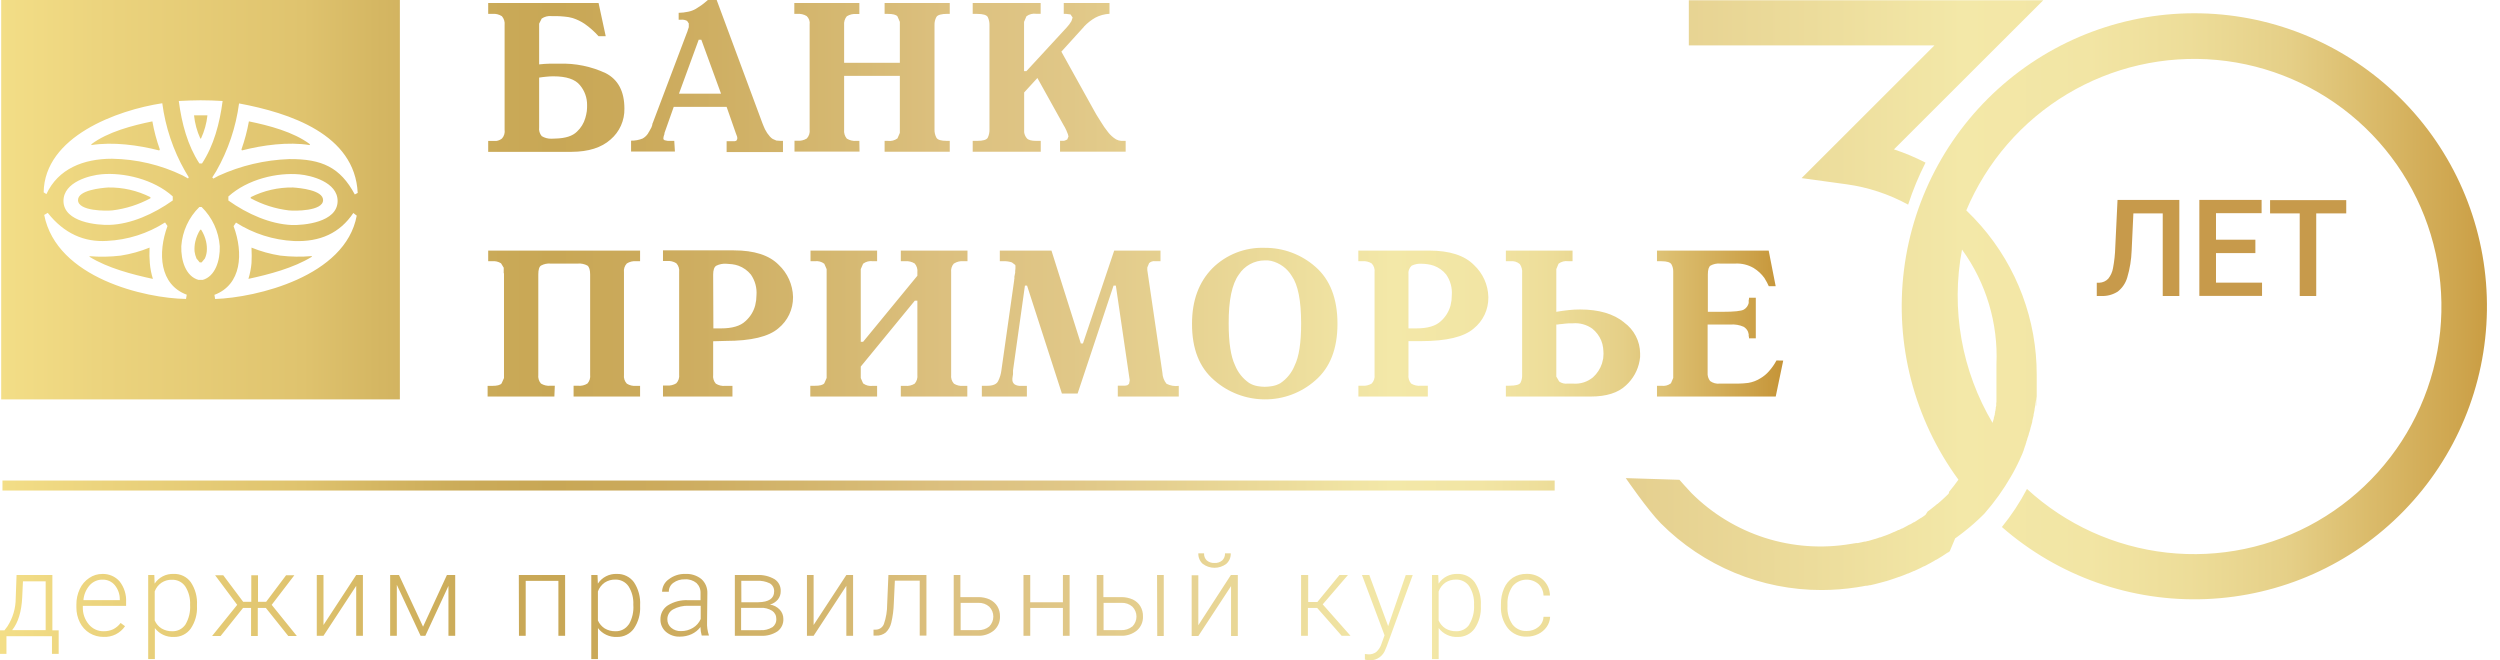
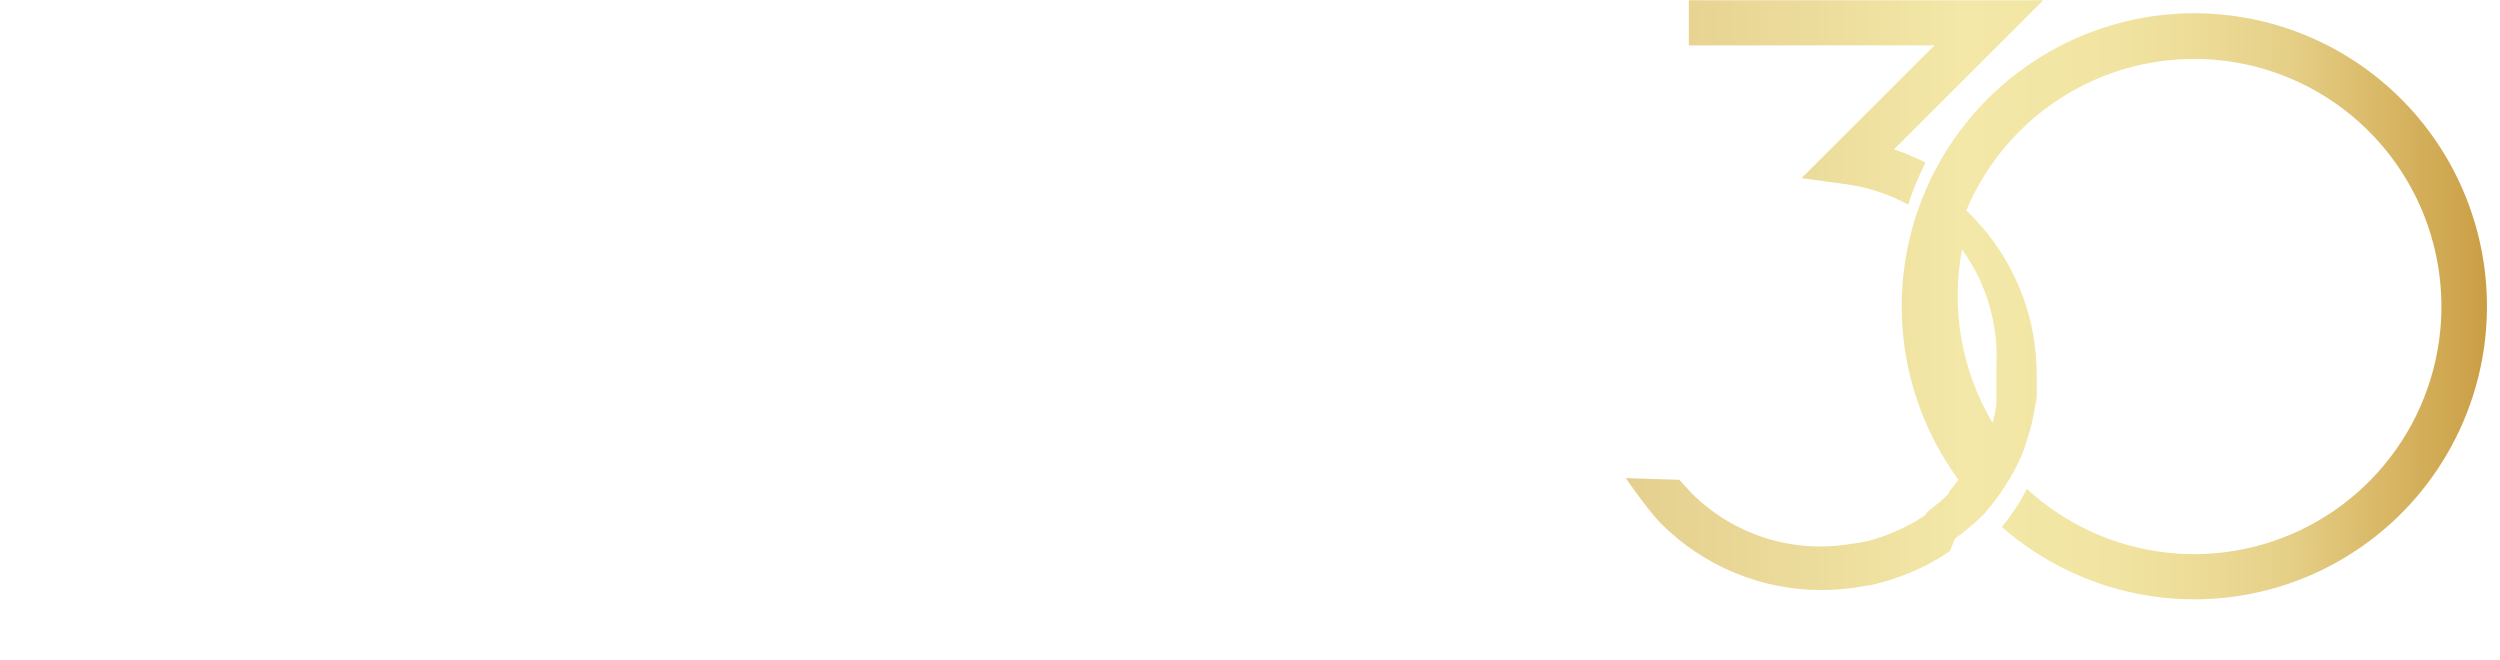
<svg xmlns="http://www.w3.org/2000/svg" width="159" height="42" viewBox="0 0 159 42" fill="none">
  <path d="M121.358 13.015C120.142 12.349 118.815 11.911 117.443 11.721L114.581 11.328L123.029 2.888H107.409V0.017H129.951L120.456 9.5C121.146 9.728 121.817 10.011 122.464 10.343C122.026 11.204 121.656 12.097 121.358 13.015ZM124.784 15.872C124.067 19.665 124.761 23.59 126.733 26.907V26.854L126.752 26.797L126.786 26.691L126.806 26.634V26.578L126.823 26.522L126.837 26.474L126.87 26.361V26.305L126.887 26.249V26.193L126.904 26.134L126.918 26.077V26.03L126.932 25.973V25.914L126.96 25.802V25.633L126.974 25.574V23.167C127.089 20.557 126.317 17.985 124.784 15.872ZM106.811 30.515C106.811 30.515 107.308 31.078 107.577 31.359C108.887 32.668 110.49 33.645 112.253 34.208C114.016 34.77 115.888 34.902 117.712 34.593L117.822 34.576L117.934 34.556H117.957L118.047 34.539H118.159L118.271 34.514L118.381 34.492L118.493 34.466L118.591 34.444H118.648L118.701 34.43L118.788 34.407H118.81L118.92 34.376L119.125 34.314L119.184 34.297L119.232 34.281H119.251L119.338 34.252L119.448 34.216L119.543 34.179H119.58L119.65 34.154L119.715 34.132L119.757 34.115L119.847 34.081H119.861L119.967 34.041L120.06 34.005L120.099 33.988L120.164 33.963L120.229 33.935L120.265 33.918L120.358 33.878L120.459 33.831H120.476L120.56 33.791L120.605 33.772L120.661 33.743L120.731 33.71H120.762L120.858 33.662L120.956 33.614H120.976L121.054 33.575L121.102 33.549L121.153 33.521L121.226 33.482L121.251 33.468L121.349 33.414L121.445 33.361H121.47L121.54 33.319L121.591 33.291L121.636 33.263L121.711 33.218H121.731L121.827 33.161L121.916 33.105L122.009 33.043L122.062 33.009L122.102 32.984L122.178 32.934H122.194L122.284 32.872L122.369 32.813L122.399 32.79L122.458 32.748L122.599 32.531L122.633 32.506L122.711 32.45L122.798 32.382L122.874 32.323L122.908 32.295L122.961 32.253L123.017 32.208L123.048 32.185L123.124 32.121L123.208 32.05H123.225L123.292 31.989L123.329 31.958L123.377 31.918L123.433 31.868L123.458 31.845L123.537 31.775L123.615 31.702L123.635 31.685L123.697 31.626L123.736 31.589L123.778 31.55L123.834 31.494L123.857 31.474L123.933 31.395V31.381L123.955 31.359V31.288C124.166 31.035 124.365 30.777 124.556 30.507C121.741 26.665 120.502 21.889 121.094 17.161C121.686 12.432 124.065 8.111 127.74 5.084C131.416 2.058 136.11 0.557 140.858 0.889C145.605 1.221 150.045 3.362 153.264 6.871C156.484 10.38 158.239 14.991 158.168 19.756C158.098 24.521 156.207 29.078 152.885 32.49C149.563 35.902 145.062 37.91 140.307 38.101C135.552 38.293 130.904 36.653 127.32 33.518C127.931 32.767 128.465 31.956 128.915 31.097C131.376 33.359 134.493 34.778 137.814 35.147C141.134 35.516 144.486 34.817 147.383 33.15C150.28 31.483 152.572 28.936 153.926 25.878C155.28 22.819 155.626 19.408 154.914 16.139C154.202 12.87 152.469 9.914 149.966 7.697C147.463 5.481 144.321 4.121 140.994 3.813C137.667 3.506 134.329 4.268 131.463 5.988C128.597 7.708 126.353 10.297 125.056 13.38C125.387 13.698 125.708 14.033 126.008 14.379C128.288 17.001 129.541 20.362 129.535 23.839V25.754L129.521 25.847V25.22L129.504 25.338V25.374L129.474 25.554V25.574L129.454 25.689V25.734L129.44 25.807L129.42 25.912L129.398 26.027V26.077L129.384 26.145L129.361 26.255L129.336 26.367V26.423L129.322 26.482L129.266 26.713L129.252 26.772V26.825L129.221 26.938L129.19 27.045L129.173 27.112L129.134 27.242V27.27L129.103 27.371L129.083 27.441L129.069 27.481L129.033 27.593V27.61L129.005 27.703L128.979 27.779L128.965 27.815L128.929 27.925V27.948L128.898 28.032L128.87 28.113V28.142L128.828 28.251V28.279L128.797 28.358L128.763 28.445V28.468L128.718 28.575V28.608L128.69 28.681L128.651 28.771V28.788L128.606 28.892L128.589 28.935L128.558 28.999L128.516 29.095L128.468 29.202L128.449 29.247L128.42 29.306L128.373 29.404L128.325 29.506L128.272 29.61L128.221 29.714L128.168 29.815L128.14 29.868L128.114 29.916L128.061 30.017L128.008 30.11L127.977 30.169L127.951 30.211L127.895 30.31C127.413 31.148 126.848 31.936 126.21 32.663L126.109 32.765L126.087 32.785L126.005 32.866L125.963 32.905L125.899 32.967L125.837 33.026L125.795 33.066L125.71 33.142L125.688 33.164L125.475 33.355L125.452 33.372L125.43 33.392L125.326 33.482L125.258 33.538L125.194 33.592L124.93 33.805L124.815 33.895L124.795 33.909L124.699 33.983L124.655 34.016L124.581 34.07L124.517 34.12L124.466 34.157L124.374 34.221L124.348 34.241L124.003 35.062L123.885 35.147H123.865L123.764 35.214L123.719 35.245L123.641 35.296L123.573 35.341L123.52 35.374L123.427 35.434L123.396 35.45L123.278 35.523L123.152 35.599H123.132L123.029 35.661L122.984 35.69L122.902 35.734L122.832 35.774L122.773 35.808L122.677 35.858L122.523 35.943L122.394 36.01H122.374L122.262 36.063L122.217 36.089L122.133 36.131L122.06 36.165L122.001 36.193L121.869 36.255L121.742 36.314H121.725C121.602 36.37 121.478 36.426 121.352 36.477H121.329L121.256 36.508L121.057 36.589L120.931 36.637L120.793 36.688H120.776L120.653 36.733L120.608 36.747L120.515 36.781L120.442 36.806L120.274 36.862L120.234 36.876L119.962 36.963H119.945L119.819 37C119.628 37.053 119.434 37.104 119.24 37.152L119.097 37.185L118.962 37.217H118.917L118.813 37.239L118.74 37.253H118.667L118.53 37.278L118.398 37.304H118.381L118.232 37.329L118.094 37.352C117.351 37.467 116.6 37.525 115.848 37.526C113.949 37.528 112.069 37.154 110.316 36.426C108.562 35.699 106.969 34.631 105.628 33.285C104.786 32.427 103.399 30.408 103.399 30.408L106.811 30.515Z" fill="url(#paint0_linear_2053_321)" />
-   <path d="M138.606 12.714V18.825H137.55V13.572H135.683L135.573 15.934C135.553 16.516 135.459 17.094 135.292 17.652C135.189 18.004 134.979 18.316 134.691 18.544C134.377 18.744 134.008 18.843 133.635 18.825H133.355V17.981H133.523C133.736 17.972 133.938 17.881 134.085 17.725C134.241 17.53 134.346 17.297 134.388 17.05C134.471 16.612 134.519 16.169 134.531 15.723L134.675 12.714H138.606Z" fill="#C79A4B" />
-   <path d="M143.442 16.097H140.937V17.976H143.866V18.819H139.878V12.714H143.838V13.558H140.937V15.245H143.442V16.097Z" fill="#C79A4B" />
-   <path d="M149.221 13.572H147.312V18.825H146.262V13.572H144.377V12.728H149.221V13.572Z" fill="#C79A4B" />
-   <path fill-rule="evenodd" clip-rule="evenodd" d="M66.192 8.96H65.911C65.596 8.96 65.394 8.906 65.301 8.788C65.212 8.68 65.154 8.55 65.136 8.411V5.88L65.978 4.961L67.663 7.992L67.728 8.102L67.801 8.254L67.823 8.293L67.843 8.349L67.919 8.535L67.955 8.681L67.876 8.872L67.725 8.94L67.66 8.954H67.419V9.646H71.592V8.96H71.311L71.148 8.931L70.982 8.864C70.785 8.743 70.612 8.586 70.471 8.403C70.305 8.195 70.152 7.976 70.016 7.748C69.918 7.593 69.825 7.441 69.736 7.3C69.646 7.16 69.587 7.019 69.522 6.921L67.503 3.285L68.879 1.769L68.915 1.732L68.949 1.685C69.159 1.463 69.4 1.273 69.665 1.122C69.944 0.977 70.25 0.894 70.564 0.877V0.191H67.655V0.883H67.803L68.084 0.917L68.219 1.114L68.143 1.344C68.057 1.491 67.954 1.628 67.837 1.752L65.282 4.522H65.13V1.392L65.282 1.035C65.46 0.902 65.685 0.845 65.905 0.877H66.186V0.191H61.864V0.883H62.145C62.518 0.883 62.748 0.951 62.822 1.085C62.898 1.246 62.936 1.422 62.931 1.6V8.245C62.935 8.422 62.898 8.598 62.822 8.757C62.748 8.895 62.518 8.96 62.145 8.96H61.864V9.651H66.192V8.96ZM38.833 8.872C39.116 8.63 39.342 8.328 39.494 7.987C39.646 7.647 39.721 7.277 39.712 6.904C39.712 5.81 39.313 5.062 38.524 4.654C37.601 4.223 36.59 4.016 35.573 4.05C35.373 4.05 35.165 4.05 34.946 4.05C34.727 4.05 34.511 4.075 34.289 4.095V1.505L34.452 1.181C34.635 1.057 34.856 1.001 35.076 1.024H35.393C35.578 1.024 35.752 1.043 35.918 1.057C36.087 1.07 36.255 1.1 36.418 1.147C36.691 1.234 36.95 1.359 37.187 1.519C37.51 1.746 37.806 2.009 38.069 2.303H38.524L38.069 0.191H31.049V0.883H31.307C31.523 0.861 31.74 0.913 31.922 1.032C31.987 1.109 32.036 1.199 32.066 1.295C32.096 1.392 32.105 1.494 32.093 1.595V8.245C32.108 8.346 32.101 8.448 32.073 8.545C32.044 8.642 31.995 8.732 31.927 8.808C31.821 8.894 31.693 8.949 31.557 8.965H31.049V9.657H36.356C37.426 9.651 38.249 9.393 38.833 8.872ZM35.076 8.822C34.857 8.829 34.642 8.772 34.455 8.659C34.389 8.582 34.341 8.492 34.312 8.395C34.283 8.298 34.276 8.196 34.289 8.096V4.935C34.455 4.91 34.615 4.888 34.77 4.876C34.912 4.861 35.056 4.853 35.199 4.854C36.019 4.854 36.581 5.041 36.884 5.416C37.181 5.768 37.343 6.215 37.339 6.676C37.339 6.797 37.339 6.926 37.322 7.07C37.3 7.216 37.269 7.361 37.227 7.503C37.132 7.839 36.947 8.141 36.69 8.377C36.415 8.649 35.97 8.794 35.354 8.811L35.076 8.822ZM54.655 8.96H54.472C54.257 8.98 54.042 8.929 53.857 8.816C53.793 8.739 53.744 8.649 53.715 8.552C53.685 8.456 53.675 8.354 53.686 8.254V4.826H57.23V8.451L57.079 8.802C56.9 8.934 56.677 8.991 56.458 8.96H56.261V9.651H60.404V8.96H60.224C59.856 8.96 59.631 8.895 59.556 8.757C59.472 8.6 59.43 8.424 59.435 8.245V1.597C59.427 1.417 59.469 1.238 59.556 1.08C59.631 0.948 59.876 0.88 60.277 0.88H60.404V0.191H56.261V0.883H56.458C56.784 0.883 56.989 0.934 57.079 1.041L57.23 1.389V3.996H53.686V1.597C53.676 1.497 53.685 1.395 53.715 1.299C53.744 1.202 53.793 1.112 53.857 1.035C54.042 0.922 54.257 0.871 54.472 0.891H54.655V0.191H50.518V0.883H50.706C50.915 0.865 51.125 0.913 51.305 1.021C51.377 1.088 51.432 1.172 51.465 1.266C51.498 1.36 51.508 1.46 51.493 1.558V8.245C51.506 8.347 51.496 8.449 51.465 8.547C51.434 8.644 51.382 8.733 51.313 8.808C51.132 8.92 50.919 8.97 50.706 8.951H50.53V9.643H54.666L54.655 8.96ZM42.883 8.96H42.473L42.4 8.946L42.265 8.917L42.192 8.853V8.771L42.212 8.659L42.259 8.521V8.465L42.298 8.355L42.327 8.273L42.849 6.797H46.213L46.803 8.484L46.876 8.678L46.89 8.746V8.842L46.831 8.951L46.736 8.979H46.213V9.671H49.797V8.96H49.659L49.378 8.94L49.148 8.839L49.058 8.774L48.968 8.687L48.794 8.465L48.651 8.22C48.586 8.082 48.533 7.939 48.488 7.832L45.581 0H45.02C44.868 0.132 44.739 0.239 44.61 0.332L44.248 0.568C44.099 0.652 43.938 0.712 43.77 0.745C43.571 0.788 43.367 0.812 43.163 0.816V1.254H43.312C43.446 1.241 43.581 1.267 43.7 1.33L43.807 1.49V1.727L43.762 1.862L43.714 2.014L43.655 2.165L41.518 7.818L41.487 7.885V7.942L41.431 8.102L41.293 8.355L41.245 8.431L41.212 8.493C41.126 8.623 41.011 8.731 40.875 8.808C40.641 8.904 40.389 8.951 40.136 8.946V9.637H42.925L42.883 8.96ZM44.438 2.525H44.604L45.857 5.956H43.183L44.438 2.525ZM20.548 12.725C20.548 12.092 19.079 11.955 18.63 11.924C17.699 11.91 16.778 12.121 15.945 12.54V12.61C16.694 13.016 17.512 13.278 18.358 13.38C18.734 13.423 20.546 13.437 20.548 12.725ZM25.432 0H0.076V25.4H25.432V0ZM12.755 6.378C13.224 6.378 13.685 6.395 14.159 6.423C13.971 7.857 13.598 9.255 12.848 10.397H12.682C11.935 9.255 11.559 7.866 11.371 6.423C11.823 6.401 12.286 6.378 12.755 6.378ZM10.32 6.561C10.519 8.08 11.01 9.546 11.767 10.877L12.005 11.274L11.958 11.35L11.618 11.159C10.215 10.482 8.682 10.12 7.125 10.096C5.31 10.096 3.701 10.731 2.952 12.345L2.777 12.233C2.828 8.678 7.459 7.002 10.32 6.566V6.561ZM10.989 12.748C9.767 13.617 8.318 14.261 6.956 14.303C6.201 14.325 4.052 14.143 4.036 12.784C4.036 11.566 5.72 11.148 6.462 11.083C7.866 10.959 9.767 11.392 10.986 12.489L10.989 12.748ZM11.831 19.013C9.262 18.979 3.603 17.694 2.811 13.67L3.036 13.538C4.072 14.848 5.355 15.416 6.81 15.321C8.12 15.258 9.391 14.854 10.497 14.148L10.652 14.373C10.02 16.103 10.149 18.099 11.876 18.743L11.831 19.013ZM12.884 17.801H12.623C11.817 17.576 11.5 16.569 11.531 15.65C11.598 14.71 12.005 13.827 12.677 13.167H12.825C13.499 13.829 13.909 14.715 13.977 15.658C14.005 16.572 13.688 17.579 12.887 17.804L12.884 17.801ZM13.682 19.013L13.637 18.752C15.361 18.108 15.496 16.111 14.856 14.382L15.01 14.156C16.115 14.86 17.384 15.264 18.692 15.329C20.355 15.397 21.615 14.823 22.472 13.546L22.688 13.715C21.972 17.59 16.294 18.926 13.685 19.016L13.682 19.013ZM14.524 12.748V12.497C15.746 11.392 17.633 10.959 19.052 11.091C19.779 11.156 21.481 11.575 21.472 12.793C21.458 14.151 19.301 14.334 18.552 14.311C17.192 14.252 15.743 13.619 14.522 12.751L14.524 12.748ZM22.565 12.368C21.646 10.653 20.481 10.099 18.389 10.118C16.836 10.174 15.309 10.535 13.895 11.181L13.57 11.358L13.499 11.285L13.752 10.886C14.509 9.557 15.003 8.094 15.204 6.578C18.434 7.18 22.57 8.546 22.75 12.27L22.565 12.368ZM15.356 9.505L15.387 9.567C16.715 9.227 18.338 9.005 19.695 9.227L19.709 9.171C18.672 8.389 17.094 7.978 15.83 7.719C15.721 8.327 15.562 8.924 15.356 9.505ZM9.512 15.79V15.748C8.922 15.988 8.307 16.159 7.678 16.257C7.02 16.335 6.356 16.348 5.695 16.294V16.333C6.855 17.053 8.425 17.458 9.725 17.739C9.623 17.414 9.557 17.078 9.529 16.738C9.502 16.423 9.496 16.106 9.512 15.79ZM17.83 16.257C17.201 16.159 16.586 15.988 15.996 15.748V15.79C16.013 16.105 16.013 16.421 15.996 16.735C15.965 17.075 15.899 17.41 15.8 17.736C17.102 17.455 18.664 17.05 19.832 16.33V16.288C19.165 16.345 18.495 16.335 17.83 16.257ZM4.962 12.725C4.962 13.437 6.771 13.423 7.15 13.38C7.997 13.277 8.817 13.015 9.568 12.61V12.54C8.736 12.121 7.815 11.909 6.883 11.924C6.434 11.955 4.959 12.092 4.962 12.725ZM12.795 14.612H12.733C12.59 14.839 12.485 15.088 12.424 15.349C12.375 15.558 12.358 15.773 12.373 15.987C12.394 16.143 12.435 16.295 12.497 16.44L12.702 16.688H12.825L13.03 16.44C13.095 16.297 13.136 16.144 13.151 15.987C13.169 15.773 13.153 15.558 13.104 15.349C13.043 15.088 12.939 14.838 12.795 14.612ZM10.127 9.567L10.166 9.505C9.957 8.925 9.798 8.327 9.691 7.719C8.425 7.978 6.847 8.389 5.813 9.171V9.227C7.178 9.01 8.793 9.227 10.118 9.567H10.127ZM12.783 8.811C13 8.344 13.139 7.846 13.193 7.334C13.05 7.334 12.912 7.334 12.764 7.334C12.615 7.334 12.483 7.334 12.34 7.334C12.393 7.845 12.528 8.344 12.741 8.811H12.783ZM112.983 22.925C112.851 23.176 112.688 23.409 112.497 23.62C112.349 23.788 112.176 23.932 111.983 24.047C111.74 24.204 111.466 24.309 111.18 24.354C110.964 24.381 110.747 24.396 110.529 24.398H109.377C109.16 24.422 108.942 24.364 108.765 24.235C108.645 24.083 108.587 23.889 108.605 23.695V20.641H110.051C110.34 20.617 110.629 20.665 110.894 20.782C111.019 20.855 111.118 20.966 111.175 21.1L111.197 21.184L111.217 21.263V21.37L111.236 21.44V21.519H111.669V18.937H111.236V19.022L111.217 19.089V19.275C111.196 19.361 111.158 19.442 111.106 19.513C111.053 19.584 110.987 19.643 110.911 19.688C110.751 19.784 110.293 19.831 109.54 19.831H108.619V17.452C108.619 17.154 108.678 16.963 108.793 16.89C108.976 16.791 109.184 16.747 109.391 16.763H110.377C110.781 16.744 111.181 16.842 111.531 17.045C111.798 17.209 112.03 17.424 112.214 17.677L112.377 17.959L112.495 18.203H112.933L112.489 15.94H105.384V16.614H105.665C106.021 16.614 106.241 16.685 106.308 16.82C106.383 16.956 106.42 17.109 106.417 17.264V24.039L106.271 24.379C106.098 24.51 105.88 24.566 105.665 24.536H105.384V25.22H112.936L113.413 22.933L112.983 22.925ZM103.3 20.509C102.626 19.958 101.69 19.683 100.492 19.683C100.249 19.682 100.006 19.695 99.765 19.722C99.509 19.75 99.248 19.784 98.981 19.831V17.115L99.124 16.772C99.21 16.706 99.308 16.658 99.413 16.631C99.518 16.603 99.627 16.597 99.734 16.612H100.015V15.94H95.774V16.614H96.055C96.162 16.6 96.272 16.609 96.376 16.64C96.48 16.671 96.576 16.723 96.659 16.794C96.776 16.963 96.828 17.169 96.808 17.374V23.842C96.816 24.013 96.781 24.183 96.706 24.337C96.642 24.466 96.403 24.531 95.987 24.531H95.774V25.22H101.166C102.171 25.22 102.918 24.981 103.413 24.508C103.865 24.098 104.169 23.549 104.278 22.947L104.311 22.711V22.475C104.308 22.09 104.214 21.712 104.036 21.37C103.859 21.028 103.604 20.733 103.292 20.509H103.3ZM101.964 22.796L101.888 23.113C101.777 23.454 101.578 23.76 101.312 23.999C100.96 24.29 100.509 24.433 100.054 24.398H99.683C99.499 24.419 99.314 24.371 99.164 24.264L98.981 23.951V20.641H99.065L99.166 20.622L99.355 20.605L99.546 20.582L99.796 20.563H100.031C100.474 20.525 100.915 20.647 101.275 20.906C101.521 21.105 101.714 21.362 101.837 21.654C101.898 21.802 101.938 21.959 101.958 22.118C101.972 22.267 101.983 22.399 101.983 22.503L101.964 22.796ZM60.682 16.755C60.859 16.643 61.068 16.593 61.277 16.612H61.532V15.94H57.292V16.614H57.573C57.783 16.595 57.995 16.646 58.174 16.758C58.24 16.834 58.29 16.924 58.319 17.021C58.349 17.118 58.358 17.22 58.345 17.32V17.537L54.894 21.738H54.745V17.115L54.894 16.772C55.068 16.64 55.287 16.582 55.503 16.612H55.784V15.94H51.549V16.614H51.816C51.923 16.599 52.032 16.605 52.137 16.633C52.241 16.66 52.339 16.709 52.425 16.775L52.574 17.118V24.039L52.425 24.379C52.335 24.486 52.144 24.536 51.816 24.536H51.535V25.22H55.784V24.542H55.503C55.287 24.57 55.069 24.514 54.894 24.384L54.745 24.044V23.313L58.182 19.123H58.345V23.839C58.357 23.939 58.348 24.041 58.319 24.138C58.289 24.235 58.24 24.325 58.174 24.401C57.994 24.512 57.783 24.562 57.573 24.542H57.292V25.22H61.521V24.542H61.266C61.057 24.561 60.848 24.512 60.67 24.401C60.602 24.326 60.551 24.237 60.52 24.14C60.49 24.043 60.48 23.94 60.493 23.839V17.317C60.48 17.216 60.489 17.114 60.52 17.017C60.55 16.919 60.602 16.83 60.67 16.755H60.682ZM90.809 24.534H90.351C90.14 24.553 89.928 24.504 89.747 24.393C89.682 24.316 89.633 24.226 89.604 24.13C89.575 24.033 89.566 23.931 89.579 23.831V21.696H90.376C91.992 21.696 93.109 21.429 93.727 20.895C94.021 20.658 94.257 20.359 94.419 20.018C94.58 19.677 94.663 19.303 94.659 18.926V18.887C94.65 18.504 94.564 18.128 94.407 17.779C94.251 17.431 94.026 17.117 93.746 16.856C93.148 16.246 92.194 15.937 90.89 15.937H86.389V16.612H86.653C86.859 16.596 87.064 16.646 87.24 16.755C87.31 16.829 87.363 16.918 87.394 17.016C87.426 17.113 87.435 17.216 87.422 17.317V23.831C87.435 23.932 87.425 24.035 87.394 24.132C87.362 24.229 87.309 24.318 87.24 24.393C87.064 24.5 86.858 24.55 86.653 24.534H86.394V25.22H90.809V24.534ZM89.579 17.464C89.566 17.361 89.576 17.257 89.611 17.159C89.645 17.061 89.701 16.973 89.775 16.901C89.974 16.802 90.195 16.759 90.416 16.775C90.539 16.775 90.662 16.785 90.784 16.803C90.921 16.82 91.057 16.852 91.188 16.898C91.498 17.009 91.772 17.203 91.977 17.461C92.245 17.845 92.371 18.31 92.334 18.777L92.317 19.095L92.255 19.427C92.151 19.814 91.935 20.162 91.635 20.428C91.312 20.734 90.792 20.886 90.079 20.886H89.579V17.464ZM46.151 21.682C47.767 21.682 48.885 21.415 49.505 20.881C49.798 20.643 50.034 20.343 50.195 20.003C50.356 19.662 50.439 19.289 50.437 18.912V18.873C50.426 18.491 50.34 18.114 50.183 17.766C50.027 17.418 49.803 17.104 49.524 16.842C48.923 16.232 47.974 15.923 46.665 15.923H42.166V16.598H42.425C42.631 16.582 42.836 16.632 43.012 16.741C43.082 16.815 43.135 16.904 43.166 17.002C43.198 17.099 43.208 17.202 43.194 17.303V23.816C43.207 23.918 43.197 24.021 43.166 24.118C43.134 24.215 43.082 24.304 43.012 24.379C42.836 24.486 42.63 24.536 42.425 24.52H42.166V25.22H46.584V24.542H46.126C45.917 24.562 45.707 24.513 45.528 24.401C45.461 24.326 45.41 24.236 45.381 24.139C45.351 24.042 45.343 23.939 45.357 23.839V21.704L46.151 21.682ZM45.357 17.464C45.357 17.183 45.421 16.98 45.553 16.901C45.751 16.802 45.973 16.758 46.194 16.775L46.556 16.803C46.695 16.82 46.831 16.852 46.963 16.898C47.273 17.01 47.547 17.205 47.755 17.461C48.023 17.845 48.149 18.31 48.112 18.777L48.092 19.095L48.03 19.427C47.926 19.815 47.709 20.163 47.407 20.428C47.087 20.734 46.564 20.886 45.857 20.886H45.371L45.357 17.464ZM35.286 24.534H35.005C34.795 24.554 34.584 24.504 34.404 24.393C34.338 24.317 34.289 24.227 34.26 24.13C34.231 24.033 34.223 23.931 34.236 23.831V17.452C34.236 17.154 34.292 16.963 34.41 16.89C34.592 16.791 34.799 16.747 35.005 16.763H36.761C36.968 16.747 37.175 16.791 37.359 16.89C37.474 16.977 37.533 17.171 37.533 17.452V23.831C37.546 23.931 37.537 24.033 37.508 24.13C37.478 24.227 37.428 24.317 37.361 24.393C37.182 24.505 36.971 24.555 36.761 24.534H36.48V25.22H40.709V24.542H40.453C40.248 24.559 40.042 24.51 39.867 24.401C39.797 24.327 39.744 24.238 39.712 24.14C39.681 24.043 39.671 23.94 39.684 23.839V17.317C39.671 17.216 39.68 17.113 39.712 17.016C39.743 16.918 39.796 16.829 39.867 16.755C40.042 16.646 40.248 16.595 40.453 16.612H40.709V15.94H31.049V16.614H31.304C31.501 16.594 31.699 16.64 31.866 16.747L32.037 17.028V17.379H32.054V24.044L31.902 24.384C31.815 24.491 31.621 24.542 31.293 24.542H31.012V25.22H35.258L35.286 24.534ZM73.083 16.735C73.134 16.687 73.195 16.651 73.261 16.63C73.328 16.608 73.398 16.602 73.468 16.612H73.808V15.94H70.862L68.876 21.845H68.741L66.874 15.94H63.588V16.614H63.821C64.003 16.605 64.185 16.631 64.358 16.69L64.566 16.848L64.582 16.898V17.076L64.566 17.239V17.346L64.546 17.441L64.515 17.596V17.739L64.501 17.784V17.832L63.689 23.552C63.66 23.789 63.591 24.019 63.484 24.233C63.389 24.435 63.153 24.536 62.782 24.536H62.445V25.22H65.31V24.542H64.928C64.792 24.55 64.656 24.518 64.537 24.452C64.484 24.414 64.442 24.362 64.415 24.301C64.389 24.241 64.38 24.174 64.388 24.109V24.07L64.403 23.96L64.428 23.799V23.558L65.186 18.164H65.321L67.537 25.029H68.536L70.822 18.164H70.968L71.833 24.07L71.847 24.148V24.216L71.808 24.413L71.698 24.503L71.555 24.528H71.092V25.22H74.97V24.542C74.702 24.577 74.43 24.53 74.189 24.407C74.028 24.207 73.937 23.96 73.928 23.704L72.968 17.177V17.014L73.083 16.735ZM77.217 24.176C78.105 24.96 79.246 25.394 80.43 25.4C81.618 25.41 82.769 24.98 83.659 24.19C84.594 23.383 85.063 22.185 85.063 20.588C85.063 18.991 84.591 17.776 83.659 16.966C82.767 16.181 81.617 15.752 80.43 15.762C79.816 15.74 79.204 15.845 78.632 16.068C78.06 16.292 77.54 16.631 77.105 17.064C76.248 17.942 75.813 19.109 75.813 20.58C75.804 22.171 76.276 23.369 77.217 24.176ZM78.79 17.464C78.967 17.187 79.212 16.959 79.5 16.802C79.789 16.644 80.112 16.561 80.441 16.561H80.635L80.845 16.592C81.117 16.657 81.373 16.775 81.599 16.941C81.825 17.106 82.015 17.314 82.159 17.554C82.553 18.116 82.752 19.114 82.752 20.574C82.752 21.797 82.617 22.692 82.339 23.248C82.156 23.707 81.839 24.099 81.429 24.373C81.264 24.467 81.083 24.53 80.896 24.559C80.745 24.584 80.593 24.599 80.441 24.601C80.289 24.599 80.138 24.585 79.989 24.559C79.796 24.527 79.611 24.459 79.444 24.356C79.041 24.078 78.73 23.687 78.548 23.232C78.278 22.669 78.144 21.784 78.144 20.577C78.136 19.105 78.351 18.067 78.79 17.464ZM18.72 36.587H18.195L16.928 38.274H16.409V36.587H15.982V38.274H15.465L14.199 36.587H13.682L15.086 38.468L13.488 40.45H14.03L15.457 38.665H15.968V40.45H16.395V38.665H16.909L18.335 40.45H18.88L17.279 38.468L18.72 36.587ZM73.6 40.45H74.015V36.572H73.588L73.6 40.45ZM76.214 39.764V36.587H75.79V40.45H76.214L78.295 37.276V40.45H78.725V36.572H78.284L76.214 39.764ZM77.995 35.858C78.088 35.775 78.161 35.673 78.21 35.558C78.258 35.443 78.281 35.319 78.276 35.194H77.91C77.915 35.277 77.901 35.36 77.871 35.437C77.841 35.514 77.795 35.584 77.736 35.642C77.6 35.757 77.424 35.816 77.245 35.805C77.067 35.815 76.892 35.759 76.754 35.647C76.694 35.589 76.647 35.518 76.617 35.44C76.587 35.362 76.574 35.278 76.579 35.194H76.214C76.209 35.319 76.231 35.444 76.28 35.559C76.328 35.675 76.402 35.778 76.495 35.861C76.711 36.024 76.973 36.112 77.243 36.112C77.514 36.112 77.776 36.024 77.992 35.861L77.995 35.858ZM72.05 38.13C71.814 38.024 71.558 37.971 71.3 37.976H70.176V36.57H69.752V40.434H71.275C71.65 40.454 72.019 40.334 72.311 40.096C72.438 39.985 72.538 39.846 72.604 39.691C72.67 39.536 72.7 39.368 72.693 39.199C72.699 38.974 72.641 38.752 72.527 38.558C72.413 38.372 72.247 38.224 72.05 38.13ZM72.016 39.843C71.812 40.008 71.553 40.091 71.291 40.077H70.188V38.341H71.325C71.58 38.33 71.83 38.417 72.022 38.586C72.187 38.753 72.28 38.979 72.28 39.215C72.28 39.45 72.187 39.676 72.022 39.843H72.016ZM67.601 38.305H65.523V36.572H65.093V40.436H65.523V38.665H67.601V40.436H68.028V36.572H67.601V38.305ZM96.201 37.284C96.299 37.166 96.42 37.068 96.556 36.997C96.692 36.925 96.841 36.882 96.994 36.869C97.147 36.856 97.302 36.873 97.448 36.92C97.594 36.968 97.73 37.043 97.847 37.143C97.945 37.238 98.025 37.352 98.079 37.477C98.134 37.602 98.164 37.737 98.167 37.874H98.577C98.575 37.687 98.536 37.502 98.46 37.33C98.385 37.159 98.275 37.004 98.139 36.876C97.851 36.62 97.476 36.486 97.091 36.499C96.784 36.492 96.481 36.575 96.221 36.738C95.971 36.904 95.776 37.14 95.659 37.416C95.52 37.734 95.452 38.079 95.46 38.426V38.555C95.435 39.062 95.592 39.561 95.903 39.961C96.049 40.136 96.234 40.275 96.442 40.366C96.651 40.458 96.878 40.5 97.105 40.49C97.355 40.492 97.602 40.436 97.827 40.327C98.043 40.224 98.23 40.067 98.369 39.871C98.502 39.682 98.578 39.459 98.588 39.227H98.167C98.162 39.353 98.131 39.475 98.075 39.588C98.018 39.7 97.939 39.798 97.841 39.877C97.631 40.049 97.365 40.139 97.094 40.13C96.922 40.139 96.75 40.106 96.594 40.034C96.437 39.962 96.301 39.853 96.195 39.717C95.963 39.379 95.851 38.973 95.875 38.563V38.437C95.856 38.027 95.97 37.623 96.201 37.284ZM92.702 36.502C92.464 36.491 92.228 36.542 92.016 36.65C91.805 36.758 91.625 36.919 91.494 37.118L91.472 36.572H91.076V41.916H91.5V39.947C91.641 40.133 91.825 40.281 92.037 40.379C92.248 40.477 92.48 40.522 92.713 40.51C92.921 40.515 93.127 40.47 93.313 40.378C93.5 40.286 93.661 40.15 93.783 39.981C94.069 39.559 94.209 39.056 94.182 38.547V38.485C94.211 37.969 94.073 37.458 93.789 37.028C93.663 36.857 93.498 36.72 93.307 36.628C93.116 36.536 92.905 36.493 92.693 36.502H92.702ZM93.452 39.717C93.36 39.855 93.234 39.967 93.087 40.042C92.939 40.117 92.775 40.153 92.609 40.147C92.373 40.152 92.139 40.092 91.935 39.972C91.742 39.85 91.59 39.672 91.497 39.463V37.613C91.581 37.386 91.732 37.19 91.93 37.051C92.13 36.921 92.365 36.855 92.603 36.862C92.769 36.857 92.932 36.893 93.079 36.968C93.227 37.042 93.353 37.153 93.446 37.29C93.665 37.638 93.771 38.046 93.749 38.457C93.779 38.898 93.672 39.338 93.443 39.717H93.452ZM85.729 36.572H85.19L83.785 38.288H83.201V36.572H82.749V40.436H83.182V38.665H83.774L85.33 40.436H85.892L84.125 38.437L85.729 36.572ZM62.956 38.13C62.72 38.024 62.463 37.971 62.204 37.976H61.08V36.57H60.656V40.434H62.178C62.554 40.454 62.923 40.334 63.215 40.096C63.341 39.984 63.441 39.846 63.508 39.691C63.574 39.536 63.606 39.368 63.599 39.199C63.605 38.974 63.546 38.752 63.431 38.558C63.315 38.371 63.147 38.223 62.948 38.13H62.956ZM62.92 39.843C62.717 40.008 62.459 40.091 62.198 40.077H61.097V38.341H62.221C62.476 38.33 62.725 38.417 62.917 38.586C63.083 38.753 63.176 38.979 63.176 39.215C63.176 39.45 63.083 39.676 62.917 39.843H62.92ZM88.287 39.821L87.088 36.572H86.622L88.057 40.406L87.869 40.929C87.808 41.132 87.693 41.316 87.537 41.46C87.391 41.57 87.212 41.626 87.029 41.617L86.807 41.595V41.949C86.914 41.982 87.024 41.999 87.136 42C87.352 41.999 87.563 41.931 87.739 41.804C87.914 41.678 88.046 41.499 88.116 41.294L88.2 41.094L89.849 36.575H89.405L88.287 39.821ZM26.906 39.857L25.376 36.572H24.814V40.436H25.238V37.194L26.749 40.436H27.052L28.521 37.264V40.436H28.951V36.572H28.423L26.906 39.857ZM20.574 39.75V36.572H20.147V40.436H20.574L22.654 37.261V40.436H23.081V36.572H22.654L20.574 39.75ZM33.006 40.436H33.435V36.944H35.514V40.436H35.941V36.572H32.997L33.006 40.436ZM3.331 36.572H1.053L1 38.043C1 38.682 0.816 39.307 0.469 39.843L0.281 40.09H0V41.587H0.41V40.462H3.305V41.587H3.732V40.09H3.331V36.572ZM2.904 40.077H0.772C1.157 39.596 1.37 38.898 1.413 37.976L1.46 36.972H2.904V40.077ZM6.518 36.502C6.218 36.499 5.924 36.588 5.676 36.758C5.414 36.931 5.206 37.173 5.075 37.458C4.927 37.772 4.853 38.115 4.858 38.462V38.614C4.853 38.952 4.929 39.286 5.08 39.587C5.218 39.867 5.433 40.102 5.698 40.265C5.967 40.427 6.275 40.511 6.588 40.507C6.855 40.52 7.12 40.464 7.359 40.345C7.598 40.225 7.803 40.047 7.953 39.826L7.672 39.621C7.546 39.79 7.383 39.927 7.195 40.023C7.005 40.108 6.799 40.151 6.591 40.147C6.41 40.15 6.232 40.112 6.068 40.036C5.904 39.96 5.759 39.848 5.645 39.708C5.389 39.402 5.255 39.013 5.268 38.614V38.533H8.02V38.294C8.046 37.821 7.9 37.354 7.61 36.98C7.475 36.825 7.306 36.702 7.117 36.619C6.929 36.537 6.724 36.497 6.518 36.502ZM7.619 38.17H5.305C5.333 37.818 5.474 37.485 5.706 37.219C5.809 37.105 5.934 37.015 6.074 36.954C6.214 36.893 6.365 36.862 6.518 36.865C6.667 36.86 6.814 36.89 6.95 36.95C7.086 37.011 7.206 37.102 7.302 37.217C7.51 37.472 7.622 37.792 7.619 38.122V38.17ZM11.045 36.502C10.807 36.491 10.571 36.542 10.358 36.65C10.146 36.758 9.966 36.919 9.835 37.118L9.815 36.572H9.425V41.916H9.849V39.947C9.99 40.132 10.173 40.28 10.384 40.378C10.595 40.476 10.827 40.521 11.059 40.51C11.267 40.516 11.473 40.47 11.66 40.378C11.846 40.286 12.007 40.15 12.129 39.981C12.415 39.559 12.555 39.056 12.528 38.547V38.485C12.559 37.969 12.421 37.458 12.135 37.028C12.01 36.857 11.846 36.72 11.656 36.628C11.466 36.536 11.256 36.493 11.045 36.502ZM11.795 39.717C11.703 39.854 11.577 39.966 11.43 40.042C11.282 40.117 11.118 40.153 10.952 40.147C10.716 40.152 10.483 40.092 10.278 39.972C10.084 39.851 9.931 39.674 9.84 39.463V37.613C9.922 37.388 10.073 37.195 10.271 37.062C10.47 36.929 10.705 36.863 10.944 36.873C11.109 36.868 11.273 36.904 11.42 36.979C11.567 37.053 11.693 37.164 11.786 37.301C12.006 37.649 12.112 38.057 12.09 38.468C12.119 38.904 12.016 39.339 11.795 39.717ZM44.989 37.725C44.995 37.557 44.964 37.389 44.898 37.233C44.832 37.078 44.733 36.938 44.607 36.826C44.318 36.596 43.955 36.481 43.587 36.502C43.209 36.49 42.838 36.609 42.537 36.84C42.408 36.929 42.301 37.047 42.226 37.185C42.152 37.324 42.111 37.478 42.108 37.636H42.537C42.535 37.526 42.56 37.418 42.608 37.32C42.657 37.222 42.729 37.137 42.818 37.073C43.031 36.915 43.292 36.835 43.557 36.845C43.825 36.826 44.09 36.911 44.298 37.081C44.385 37.166 44.453 37.267 44.497 37.38C44.541 37.492 44.56 37.613 44.554 37.734V38.173H43.781C43.322 38.145 42.865 38.26 42.473 38.502C42.325 38.598 42.205 38.731 42.123 38.886C42.041 39.042 42 39.217 42.004 39.393C42 39.542 42.029 39.689 42.089 39.825C42.149 39.961 42.237 40.083 42.349 40.181C42.599 40.394 42.92 40.505 43.248 40.49C43.502 40.491 43.754 40.437 43.986 40.332C44.208 40.23 44.401 40.075 44.548 39.88C44.552 40.062 44.579 40.244 44.629 40.42H45.087V40.406C44.995 40.134 44.955 39.848 44.969 39.562L44.989 37.725ZM44.565 39.368C44.464 39.602 44.292 39.799 44.073 39.93C43.843 40.07 43.579 40.142 43.309 40.138C43.081 40.148 42.857 40.071 42.683 39.922C42.606 39.856 42.545 39.773 42.503 39.68C42.462 39.587 42.442 39.486 42.444 39.385C42.442 39.258 42.475 39.133 42.538 39.023C42.601 38.913 42.693 38.822 42.804 38.76C43.109 38.593 43.454 38.512 43.801 38.527H44.565V39.368ZM48.971 38.451C49.17 38.396 49.348 38.281 49.479 38.122C49.595 37.975 49.657 37.792 49.653 37.605C49.661 37.454 49.629 37.303 49.561 37.168C49.492 37.034 49.39 36.919 49.263 36.837C48.923 36.64 48.532 36.548 48.14 36.572H46.736V40.436H48.381C48.757 40.46 49.13 40.361 49.446 40.155C49.568 40.065 49.667 39.945 49.733 39.807C49.798 39.669 49.829 39.517 49.822 39.365C49.825 39.146 49.742 38.934 49.592 38.774C49.427 38.599 49.209 38.485 48.971 38.451ZM47.146 36.938H48.137C48.419 36.922 48.7 36.977 48.954 37.098C49.044 37.15 49.118 37.226 49.168 37.317C49.217 37.409 49.24 37.512 49.235 37.616C49.235 38.062 48.9 38.291 48.23 38.302H47.151L47.146 36.938ZM49.111 39.894C48.889 40.03 48.63 40.095 48.37 40.079H47.134V38.659H48.37C48.631 38.643 48.89 38.709 49.111 38.847C49.194 38.904 49.261 38.98 49.307 39.069C49.353 39.158 49.375 39.257 49.373 39.356C49.379 39.46 49.36 39.563 49.316 39.657C49.272 39.751 49.206 39.832 49.123 39.894H49.111ZM39.232 36.502C38.995 36.491 38.758 36.542 38.547 36.65C38.335 36.758 38.155 36.919 38.024 37.118L38.002 36.572H37.606V41.916H38.03V39.947C38.171 40.133 38.355 40.281 38.567 40.379C38.778 40.477 39.01 40.522 39.243 40.51C39.451 40.515 39.657 40.47 39.843 40.378C40.03 40.286 40.191 40.15 40.313 39.981C40.599 39.559 40.739 39.056 40.712 38.547V38.485C40.741 37.969 40.603 37.458 40.319 37.028C40.195 36.86 40.033 36.724 39.846 36.633C39.658 36.541 39.452 36.496 39.243 36.502H39.232ZM39.982 39.717C39.89 39.855 39.764 39.967 39.617 40.042C39.469 40.117 39.305 40.153 39.139 40.147C38.903 40.152 38.669 40.092 38.465 39.972C38.272 39.85 38.12 39.672 38.027 39.463V37.613C38.111 37.386 38.262 37.19 38.46 37.051C38.66 36.921 38.895 36.855 39.134 36.862C39.298 36.857 39.462 36.893 39.609 36.968C39.757 37.043 39.883 37.153 39.976 37.29C40.195 37.638 40.301 38.046 40.279 38.457C40.315 38.896 40.215 39.336 39.993 39.717H39.982ZM51.746 39.75V36.572H51.322V40.436H51.746L53.827 37.261V40.436H54.256V36.572H53.827L51.746 39.75ZM56.424 38.437C56.425 38.863 56.355 39.286 56.216 39.688C56.175 39.794 56.102 39.885 56.008 39.949C55.914 40.013 55.802 40.047 55.688 40.045H55.556V40.425H55.719C55.943 40.436 56.162 40.365 56.337 40.225C56.511 40.057 56.632 39.841 56.685 39.604C56.78 39.202 56.834 38.791 56.846 38.378L56.913 36.932H58.494V40.425H58.921V36.572H56.503L56.424 38.437ZM0.157 31.198H98.877V30.563H0.157V31.198Z" fill="url(#paint1_linear_2053_321)" />
  <defs>
    <linearGradient id="paint0_linear_2053_321" x1="-0.235" y1="20.733" x2="160.088" y2="20.733" gradientUnits="userSpaceOnUse">
      <stop stop-color="#F3DE87" />
      <stop offset="0.06" stop-color="#EBD37D" />
      <stop offset="0.17" stop-color="#DFC36E" />
      <stop offset="0.21" stop-color="#D5B763" />
      <stop offset="0.26" stop-color="#CBAB59" />
      <stop offset="0.31" stop-color="#C8A755" />
      <stop offset="0.37" stop-color="#CCAB5D" />
      <stop offset="0.47" stop-color="#D5B871" />
      <stop offset="0.53" stop-color="#DCC07F" />
      <stop offset="0.6" stop-color="#E0C787" />
      <stop offset="0.72" stop-color="#ECDC9B" />
      <stop offset="0.78" stop-color="#F3E8A8" />
      <stop offset="0.83" stop-color="#F2E5A4" />
      <stop offset="0.87" stop-color="#EDDD99" />
      <stop offset="0.91" stop-color="#E5CF87" />
      <stop offset="0.94" stop-color="#DBBC6C" />
      <stop offset="0.98" stop-color="#CDA34B" />
      <stop offset="1" stop-color="#C59437" />
    </linearGradient>
    <linearGradient id="paint1_linear_2053_321" x1="-0.003" y1="20.999" x2="113.424" y2="20.999" gradientUnits="userSpaceOnUse">
      <stop stop-color="#F3DE87" />
      <stop offset="0.06" stop-color="#EBD37D" />
      <stop offset="0.17" stop-color="#DFC36E" />
      <stop offset="0.21" stop-color="#D5B763" />
      <stop offset="0.26" stop-color="#CBAB59" />
      <stop offset="0.31" stop-color="#C8A755" />
      <stop offset="0.37" stop-color="#CCAB5D" />
      <stop offset="0.47" stop-color="#D5B871" />
      <stop offset="0.53" stop-color="#DCC07F" />
      <stop offset="0.6" stop-color="#E0C787" />
      <stop offset="0.72" stop-color="#ECDC9B" />
      <stop offset="0.78" stop-color="#F3E8A8" />
      <stop offset="0.83" stop-color="#F2E5A4" />
      <stop offset="0.87" stop-color="#EDDD99" />
      <stop offset="0.91" stop-color="#E5CF87" />
      <stop offset="0.94" stop-color="#DBBC6C" />
      <stop offset="0.98" stop-color="#CDA34B" />
      <stop offset="1" stop-color="#C59437" />
    </linearGradient>
  </defs>
</svg>